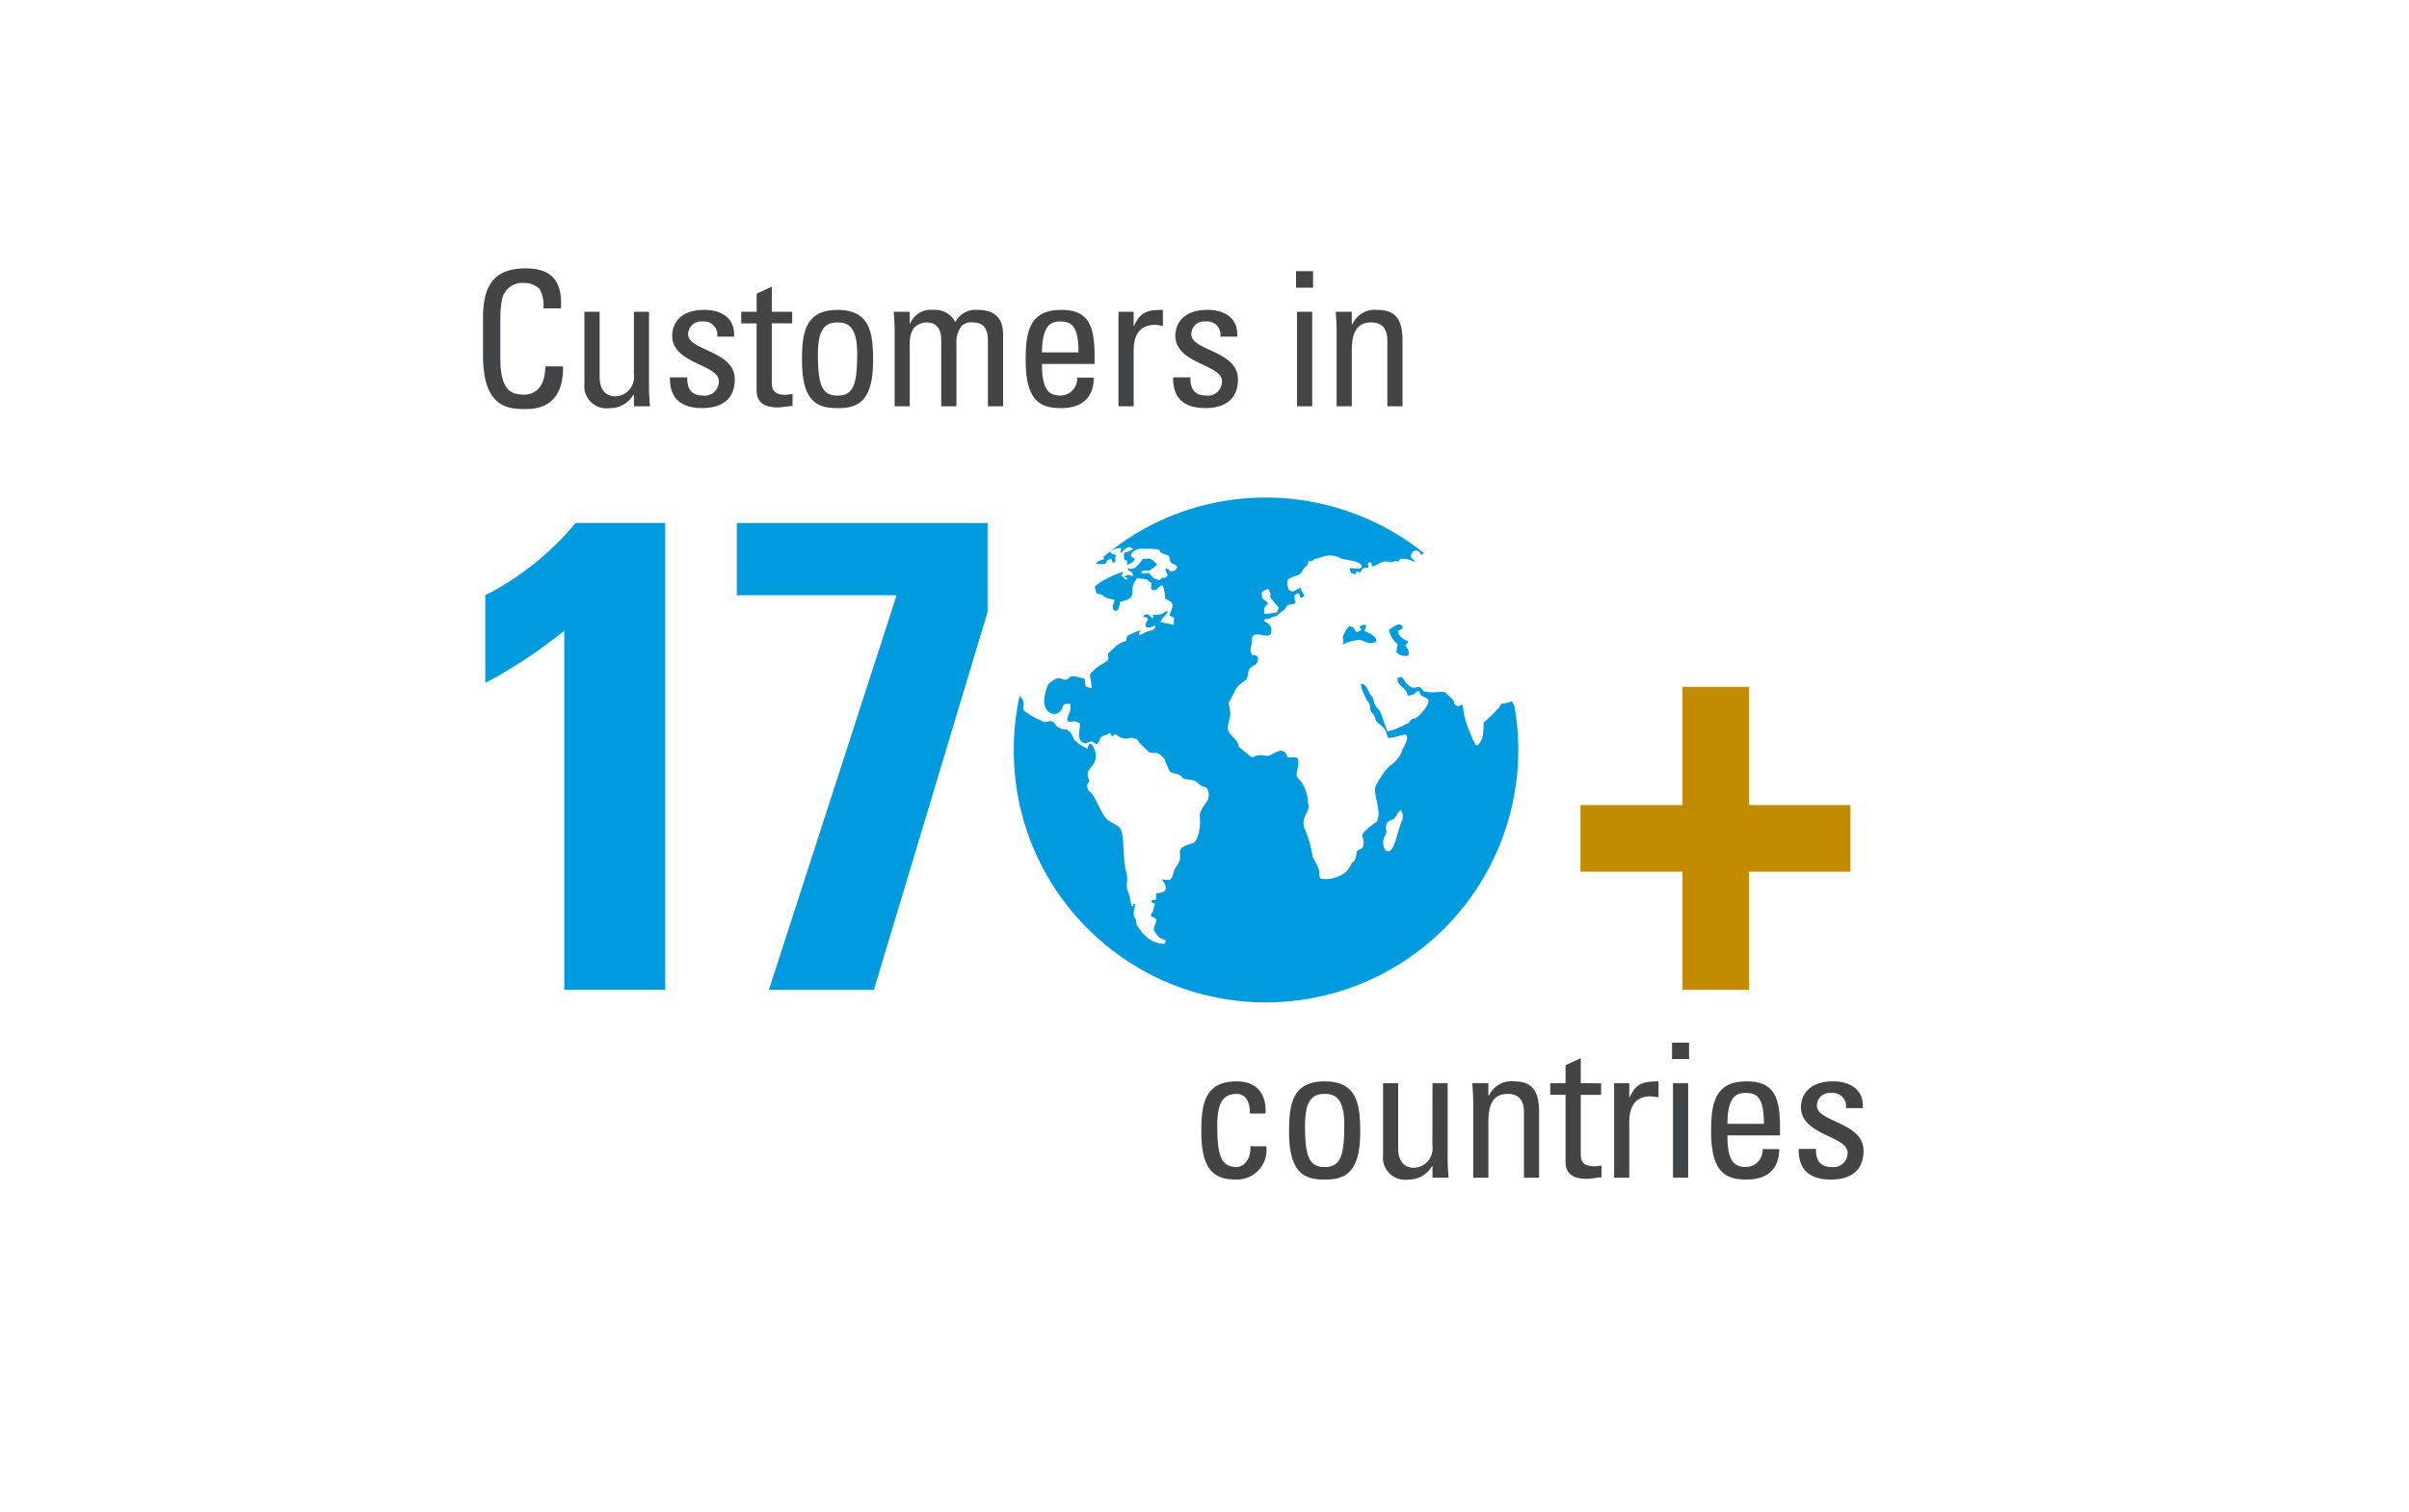
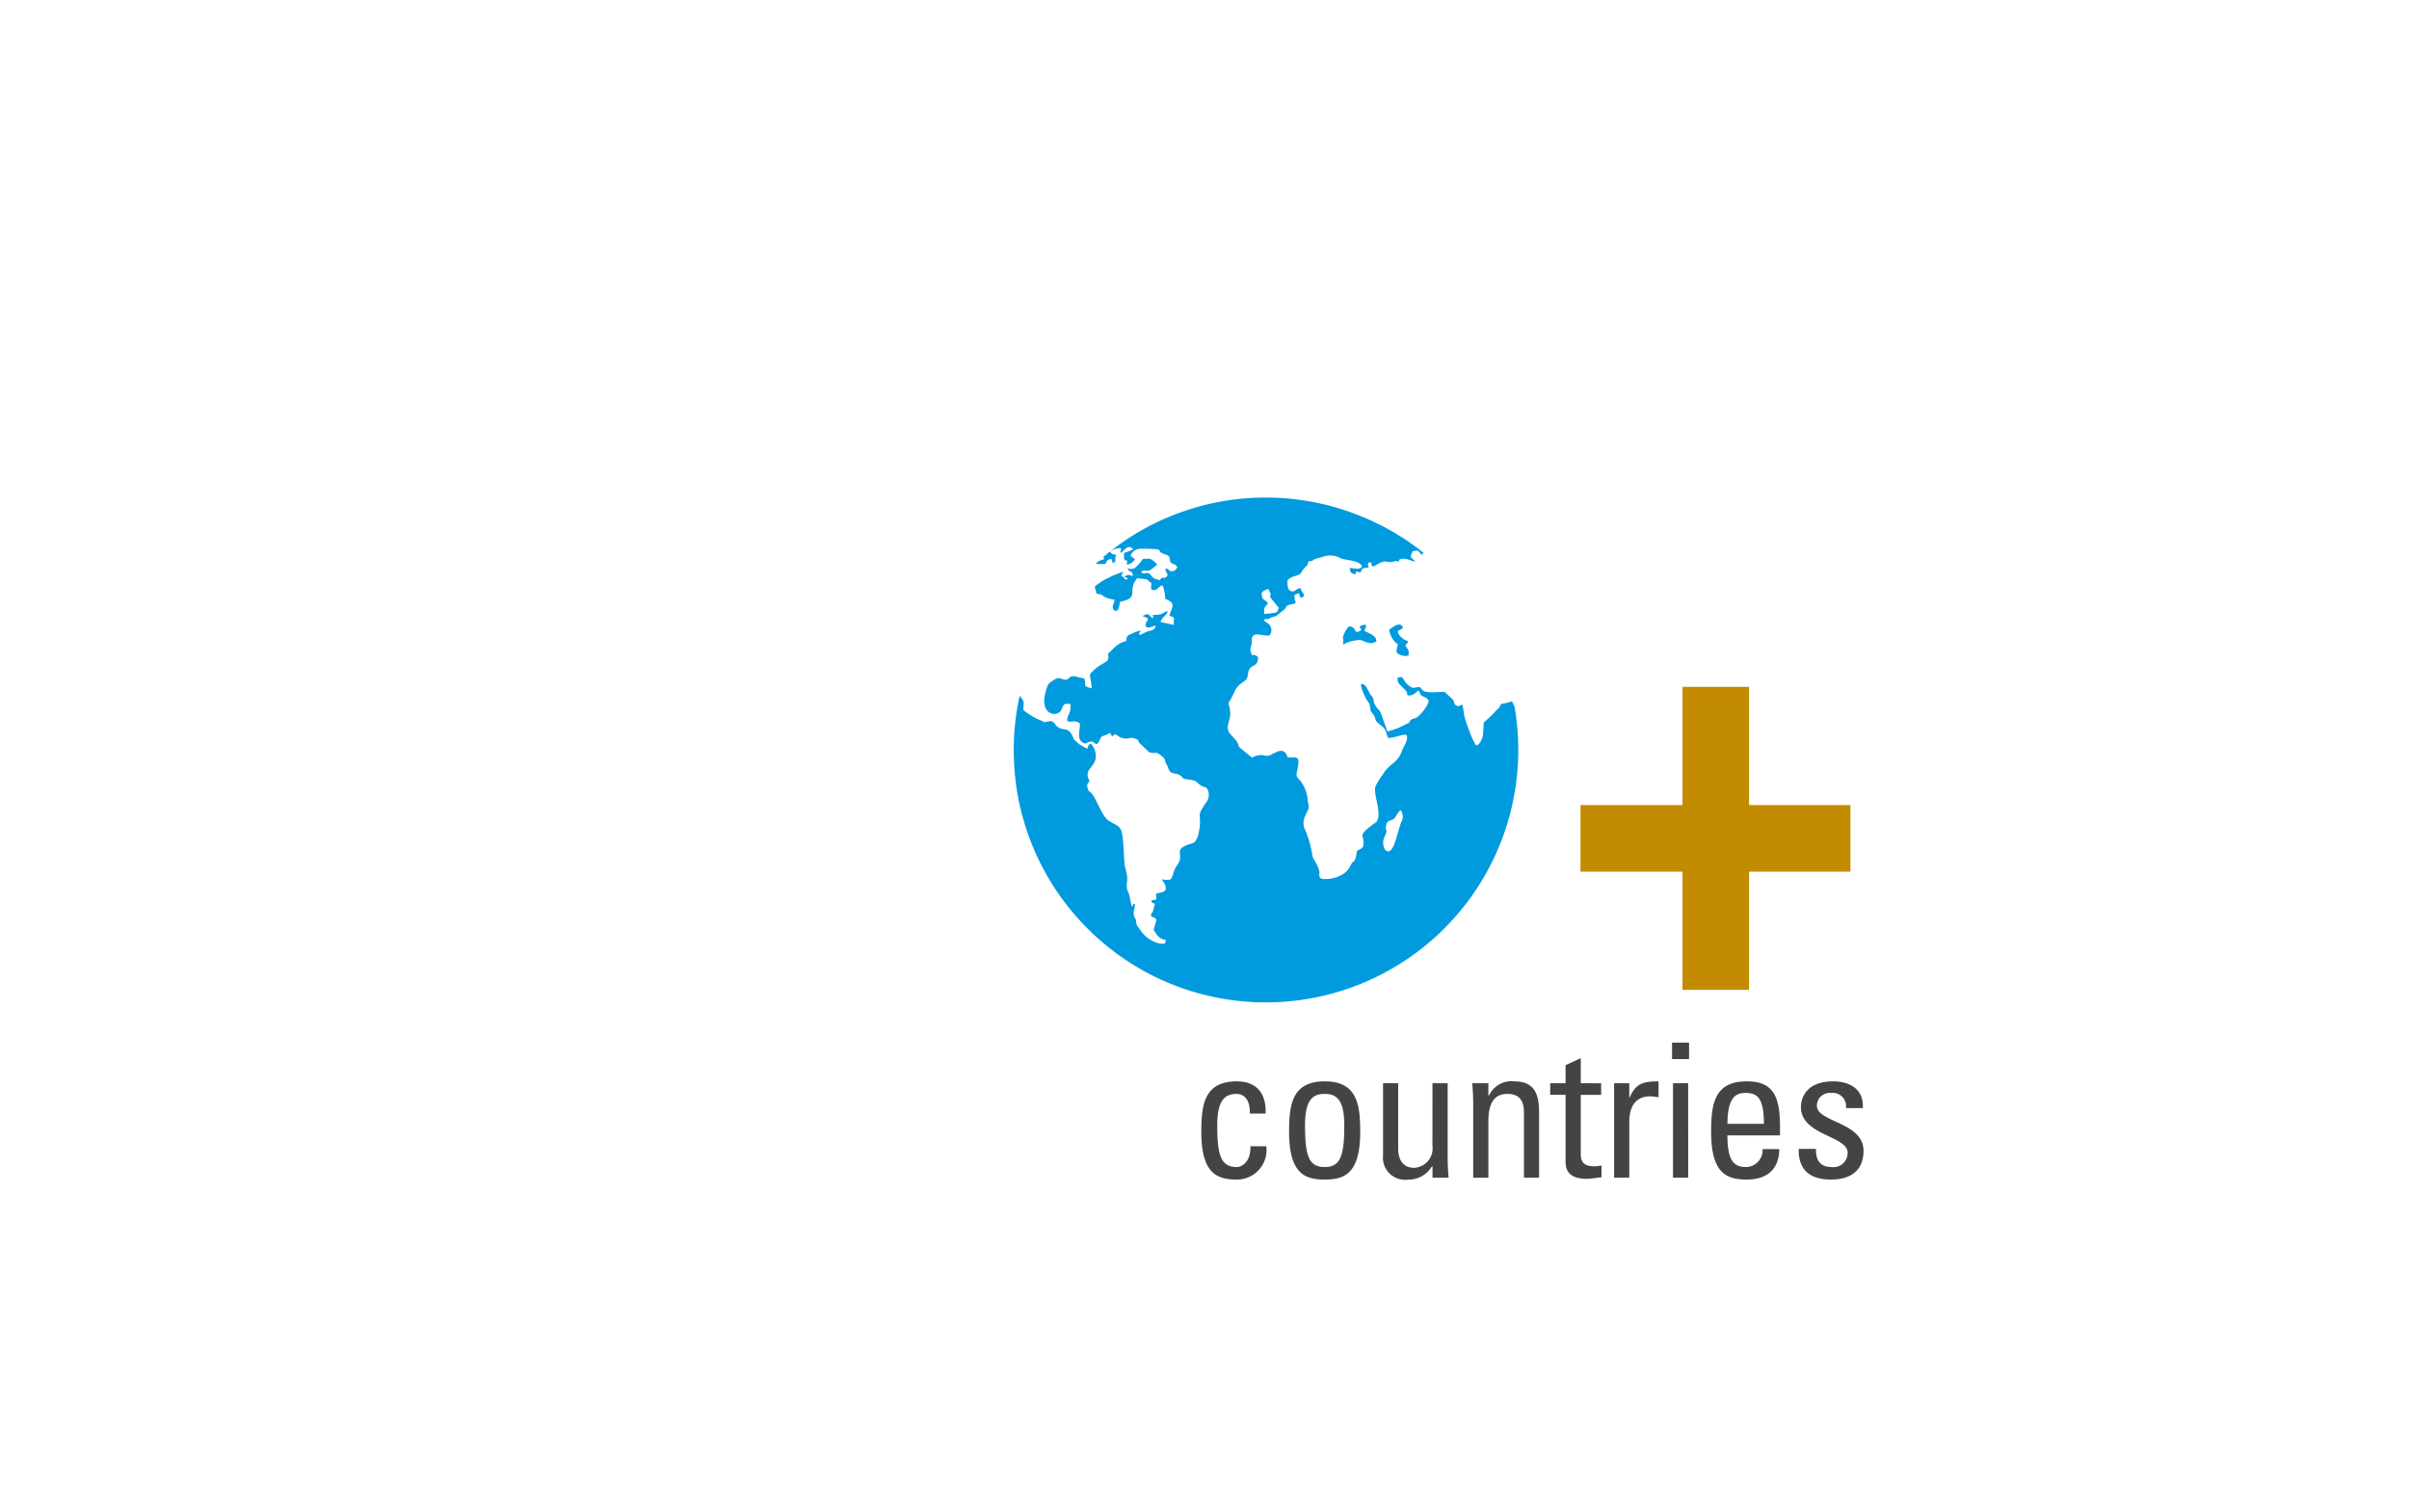
<svg xmlns="http://www.w3.org/2000/svg" id="Layer_1" data-name="Layer 1" viewBox="0 0 255 160">
  <defs>
    <style>.cls-1{fill:#009adf;}.cls-2{fill:#c38b00;}.cls-3{fill:#434446;}</style>
  </defs>
-   <path class="cls-1" d="M51.372,63a30.227,30.227,0,0,0,9.557-7.646h9.487v49.415H59.726V66.755a50.15,50.15,0,0,1-8.354,5.522Z" />
-   <polygon class="cls-1" points="104.539 64.772 92.504 104.772 81.389 104.772 94.911 63.003 77.991 63.003 77.991 55.357 104.539 55.357 104.539 64.772" />
  <polygon class="cls-2" points="178.094 72.702 185.143 72.702 185.143 85.212 195.875 85.212 195.875 92.261 185.143 92.261 185.143 104.772 178.094 104.772 178.094 92.261 167.298 92.261 167.298 85.212 178.094 85.212 178.094 72.702" />
-   <path class="cls-3" d="M148.461,43v-6.93c0-1.98-.529-3.267-2.646-3.267a2.6,2.6,0,0,0-2.646,1.485h-.079V33h-1.705c.059.693.1,1.386.1,2.079V43h1.607v-5.92c0-1.366.255-2.95,2.019-2.95,1.373,0,1.745.871,1.745,1.94V43Zm-11.27-12.553h1.8V28.7h-1.8ZM138.9,33h-1.607V43H138.9Zm-7.86,7.148c0-3.049-4.94-3.009-4.94-4.772a1.36,1.36,0,0,1,1.529-1.346,1.4,1.4,0,0,1,1.549,1.6h1.784c.137-1.98-1.372-2.832-3.137-2.832-2.783,0-3.41,1.683-3.41,2.733,0,2.99,4.939,3.029,4.939,4.811a1.5,1.5,0,0,1-1.7,1.525c-1.627,0-1.647-1.347-1.647-1.921h-1.823c-.058,2.3,1.275,3.247,3.411,3.247,1.96,0,3.45-.851,3.45-3.049M120,33h-1.607V43H120V37.1c0-1.346.451-2.713,2.235-2.713a2.871,2.871,0,0,1,.431.04c.137.02.294.04.431.059V32.8c-1.568,0-2.391.179-3.057,1.7H120Zm-4.136,5.525v-.852c0-3.306-.7-4.871-3.528-4.871-3.43,0-3.764,2.416-3.764,5.346,0,4.416,1.667,5.049,3.764,5.049,2.078,0,3.43-1.009,3.45-3.227h-1.764a1.789,1.789,0,0,1-1.725,1.9c-1.255,0-2-.555-2-3.346ZM110.3,37.3c.02-2.772.863-3.267,1.882-3.267,1.176,0,1.98.356,1.98,3.267ZM101.242,43V36.266a2.636,2.636,0,0,1,.548-1.762,1.449,1.449,0,0,1,1.216-.376c1.293,0,1.568.931,1.568,1.94V43h1.607V35.4c0-2.356-1.666-2.594-2.7-2.594a2.366,2.366,0,0,0-2.352,1.287A2.416,2.416,0,0,0,98.811,32.8a2.388,2.388,0,0,0-2.47,1.446H96.3V33H94.6c.059.693.1,1.386.1,2.079V43H96.3V36.266a3,3,0,0,1,.372-1.465,1.855,1.855,0,0,1,1.392-.673c1.294,0,1.568.931,1.568,1.94V43Zm-12.585.2c2.1,0,3.764-.633,3.764-5.049,0-2.93-.334-5.346-3.764-5.346s-3.764,2.416-3.764,5.346c0,4.416,1.667,5.049,3.764,5.049m0-1.326c-1.666,0-2.078-1.168-2.078-4.416,0-2.732.843-3.326,2.078-3.326s2.078.594,2.078,3.326c0,3.248-.412,4.416-2.078,4.416M78.464,33v1.228h1.627v7.108c0,1.149.686,1.782,2.215,1.782.529,0,1.059-.119,1.588-.158V41.711c-.353.04-.608.08-.725.08-1.471,0-1.471-.812-1.471-1.446V34.227h2.157V33H81.7V30.346l-1.607.733V33Zm-.686,7.148c0-3.049-4.939-3.009-4.939-4.772a1.359,1.359,0,0,1,1.528-1.346,1.4,1.4,0,0,1,1.549,1.6H77.7c.137-1.98-1.372-2.832-3.136-2.832-2.784,0-3.411,1.683-3.411,2.733,0,2.99,4.939,3.029,4.939,4.811a1.5,1.5,0,0,1-1.7,1.525c-1.627,0-1.646-1.347-1.646-1.921H70.918c-.059,2.3,1.274,3.247,3.41,3.247,1.961,0,3.45-.851,3.45-3.049M67.1,39.632a2.046,2.046,0,0,1-1.94,2.317c-1.137,0-1.686-.812-1.686-2.02V33H61.861v7.623A2.343,2.343,0,0,0,64.527,43.2a2.838,2.838,0,0,0,2.509-1.405H67.1V43H68.8c-.059-.693-.1-1.386-.1-2.079V33H67.1Zm-7.723-6.989c.176-2.772-.9-4.237-3.7-4.237-2.783,0-4.547,1.148-4.547,5.187v4.04c0,5.544,2.705,5.662,4.469,5.662.921,0,4.077,0,4-4.514H57.725c-.019,2.792-1.685,2.99-2.234,2.99-1.392,0-2.529-.416-2.529-3.921V34.029c0-2.455.353-2.812.412-2.97A2.2,2.2,0,0,1,55.51,29.95a2.344,2.344,0,0,1,1.588.614,3.354,3.354,0,0,1,.412,2.079Z" />
  <path class="cls-3" d="M197.261,121.806c0-3.049-4.939-3.009-4.939-4.772a1.359,1.359,0,0,1,1.529-1.346,1.4,1.4,0,0,1,1.548,1.6h1.784c.137-1.98-1.372-2.832-3.136-2.832-2.784,0-3.411,1.683-3.411,2.733,0,2.99,4.94,3.029,4.94,4.811a1.5,1.5,0,0,1-1.706,1.525c-1.627,0-1.646-1.347-1.646-1.921H190.4c-.059,2.3,1.274,3.247,3.41,3.247,1.961,0,3.45-.851,3.45-3.049m-8.84-1.623v-.852c0-3.306-.706-4.871-3.528-4.871-3.431,0-3.764,2.416-3.764,5.346,0,4.416,1.666,5.049,3.764,5.049,2.077,0,3.43-1.009,3.449-3.227h-1.764a1.788,1.788,0,0,1-1.725,1.9c-1.254,0-2-.555-2-3.346Zm-5.567-1.228c.019-2.772.862-3.267,1.882-3.267,1.176,0,1.979.356,1.979,3.267Zm-5.861-6.851h1.8v-1.742h-1.8Zm1.706,2.554h-1.607v10H178.7Zm-6.234,0h-1.607v10h1.607v-5.9c0-1.346.451-2.713,2.235-2.713a2.871,2.871,0,0,1,.431.04c.137.02.294.04.431.059V114.46c-1.568,0-2.391.179-3.057,1.7h-.04Zm-8.37,0v1.228h1.627v7.108c0,1.149.686,1.782,2.215,1.782.529,0,1.059-.119,1.588-.158V123.37c-.353.04-.608.08-.725.08-1.47,0-1.47-.812-1.47-1.446v-6.118h2.156v-1.228H167.33v-2.653l-1.608.733v1.92Zm-1.176,10v-6.93c0-1.98-.529-3.267-2.646-3.267a2.6,2.6,0,0,0-2.646,1.485h-.079v-1.287h-1.705c.059.693.1,1.386.1,2.079v7.92h1.607v-5.92c0-1.366.255-2.95,2.019-2.95,1.372,0,1.745.871,1.745,1.94v6.93Zm-11.291-3.366a2.046,2.046,0,0,1-1.94,2.317c-1.137,0-1.686-.812-1.686-2.02v-6.93H146.4v7.623a2.343,2.343,0,0,0,2.666,2.574,2.84,2.84,0,0,0,2.509-1.405h.058v1.207h1.706c-.059-.693-.1-1.386-.1-2.079v-7.92h-1.608Zm-11.408,3.564c2.1,0,3.764-.633,3.764-5.049,0-2.93-.334-5.346-3.764-5.346s-3.764,2.416-3.764,5.346c0,4.416,1.667,5.049,3.764,5.049m0-1.326c-1.666,0-2.078-1.168-2.078-4.416,0-2.732.843-3.326,2.078-3.326s2.078.594,2.078,3.326c0,3.248-.412,4.416-2.078,4.416m-6.253-5.663c.1-2.237-1.059-3.406-3.038-3.406-3.431,0-3.764,2.416-3.764,5.346,0,4.416,1.666,5.049,3.764,5.049a3.132,3.132,0,0,0,3.116-3.524H132.36c.058,1.8-1.059,2.2-1.431,2.2-1.666,0-2.078-1.168-2.078-4.416,0-2.732.843-3.326,2.078-3.326.607,0,1.411.436,1.372,2.079Z" />
  <path class="cls-2" d="M116.474,59.227c.079-.07.16-.14.241-.208-.081.068-.16.138-.241.208" />
  <path class="cls-1" d="M145.707,67.873c-.035-.595-.753-.823-1.248-1.081.027-.548.171-.116.136-.644a.838.838,0,0,0-.436.035c-.385.171-.17.219-.17.28.017.294.385-.061-.009.3a.758.758,0,0,1-.427.11c-.265-.37-.247-.554-.762-.569a2.576,2.576,0,0,0-.556.884c-.171.508-.052.158-.035.7a.183.183,0,0,0,0,.07c-.009.328-.085-.061-.035.241.4-.083.094-.075.394-.171a4.55,4.55,0,0,1,1.4-.293c.591.131,1.085.6,1.753.131" />
  <path class="cls-1" d="M147.828,69.045a1.322,1.322,0,0,0,1.274.337c.077-.672-.136-.637-.341-1.1a.723.723,0,0,1,.144-.135c.153-.206.077.081.153-.267-.4-.13-1.051-.541-1.1-1.082.2-.157.136-.061.28-.157.315-.206.077.109.265-.241-.162-.316-.341-.37-.736-.213a5.521,5.521,0,0,0-.718.464,2.293,2.293,0,0,0,.907,1.542c-.04.4-.134.3-.125.849" />
  <path class="cls-1" d="M160.268,74.533c.015.07.026.14.039.21l0,.005c-.013-.07-.028-.143-.043-.215M148.314,87.04c-.136.376-.255.836-.386,1.239-.17.569-.573,2.381-1.315,1.663a1.506,1.506,0,0,1-.078-1.335c.455-.849.043-.65.2-1.3.119-.521.53-.392.836-.672.281-.248.333-.686.71-.876a1.176,1.176,0,0,1,.037,1.281m-14.05-24.692c.068.153.136.3.215.453.1.425-.232.075.1.583q.395.472.778.943c-.162.473-.154.515-.615.554a8.385,8.385,0,0,1-.942.1c.094-.609-.085-.293.059-.644.162-.418.188-.1.334-.508-.315-.472-.649-.151-.634-1.107a1.279,1.279,0,0,1,.7-.377m26.043,12.395a2.368,2.368,0,0,1-.242-.521,5.311,5.311,0,0,1-1.153.287l-.029.037c-.245.35.013.2-.418.567a12.8,12.8,0,0,1-1.419,1.368,9.518,9.518,0,0,1-.1,1.471c-.062.267-.359.985-.71.933a7.245,7.245,0,0,1-.692-1.506,12.328,12.328,0,0,1-.537-1.583c-.078-.335-.13-.979-.207-1.2-.368.055-.349.289-.7.041-.25-.179-.136-.288-.274-.556-.289-.271-.589-.547-.888-.82-.233-.075-1.122.056-1.5.013-.676-.062-.736-.022-1.136-.561-.712.035-.65.3-1.344-.293-.453-.385-.368-1-1.024-.652-.026.562.25.685.494.945.179.2.4.335.5.6.009.009.05.261.059.3.642.041.795-.267,1.146-.526.34.322.008.377.5.631.394.2.316.083.573.4.127.431-.88,1.6-1.215,1.814-.255.165-.393.068-.624.259-.34.289.044.247-.554.466a7.666,7.666,0,0,1-1.95.766c-.145-.4-.289-.8-.436-1.2-.428-1.374-.411-.842-.844-1.554-.207-.306-.121-.508-.257-.781-.094-.206-.241-.294-.368-.548-.2-.389-.427-1-.88-.937-.094.307.418,1.349.548,1.6s.332.363.394.727c.085.5-.017.437.257.774.573.692-.024.57.862,1.246.668.508.5.659.78,1.336.434.124,1.733-.458,1.957-.287.265.473-.308,1.226-.455,1.637-.479,1.375-1.315,1.355-1.957,2.408a10.037,10.037,0,0,0-.836,1.329c-.368.775.744,2.918.077,3.816a13.673,13.673,0,0,0-1.2.95c-.625.678.015.56-.222,1.692-.19.258-.42.271-.651.457a4.46,4.46,0,0,1-.163.808c-.153.4-.179.186-.4.508a4.466,4.466,0,0,1-.333.589,2.556,2.556,0,0,1-.4.412,3.477,3.477,0,0,1-2.477.608c-.377-.322-.122-.4-.216-.854a3.774,3.774,0,0,0-.478-1.037l-.019-.031a2.412,2.412,0,0,1-.205-.431,11.8,11.8,0,0,0-.735-2.7c-.677-1.274.377-1.94.332-2.658-.017-.19-.086-.306-.1-.457a3.959,3.959,0,0,0-.735-2.13c-.582-.679-.505-.438-.315-1.555.24-1.28-.306-.952-1.078-.985-.376-1.164-1.112-.6-1.847-.254-.461.213-.633-.061-1.154.013-1.165.158-.25.657-1.8-.575-.65-.515-.214-.254-.6-.9a9.422,9.422,0,0,0-.7-.775c-.589-.74.112-1.486.008-2.333-.179-1.577-.435-.206.447-2.111.463-1.011,1.162-1.02,1.342-1.471.153-.4.05-.691.341-1.061.256-.3.624-.241.769-.712.207-.582-.188-.657-.614-.672-.181-.609-.181-.457-.043-1.02.077-.315.009-.466.077-.782.17-.785,1.514-.006,1.9-.328a.914.914,0,0,0,0-.985c-.216-.322-.5-.28-.642-.589.323-.219.086-.026.367-.09.333-.074.29-.17.683-.245.35-.07.577-.392.915-.611.488-.315.257-.595.845-.691.95-.165.334-.136.438-1.02.144-.057.28-.119.418-.18.3.39-.077.232.282.493.093-.055.207-.11.308-.165-.054-.424-.25-.341-.377-.869-.47.075-.64.473-1.019.329s-.384-.666-.367-1.1c.136-.328.818-.508,1.085-.589.43-.144.368-.431.762-.821.513-.514.136.007.386-.656.565-.022.3-.04.632-.213l.017-.006.034-.013c.2-.09.453-.11.709-.2a2.313,2.313,0,0,1,2.009.122c.53.219,2.13.226,2.252.9-.386.4-.754.109-1.31.144.1.521.144.521.616.666.076-.248-.034-.151.093-.307.153.033.306.062.463.09.154-.528.332-.453.856-.514-.089-.364-.181-.261.015-.548.541.055.1.007.367.438.377-.048.745-.466,1.265-.521.325-.035.309.09.769.039.377-.039.359-.177.735-.019.136-.254,0-.248.333-.309.512-.09.959.226,1.454.3-.367-.453-.718-.364-.263-1.117.571-.116.624-.033.872.4.139-.081.2-.16.268-.2-.039-.03-.076-.063-.117-.094-.215-.17-.429-.335-.649-.5l-.127-.092c-.181-.136-.366-.267-.554-.4-.058-.039-.118-.083-.177-.122-.225-.154-.452-.307-.683-.454l-.066-.039c-.21-.134-.422-.263-.639-.392-.066-.039-.133-.081-.2-.118-.206-.118-.412-.239-.617-.35l-.108-.059c-.235-.13-.474-.254-.718-.377-.07-.035-.14-.068-.208-.1-.194-.094-.387-.188-.584-.28-.061-.029-.123-.057-.186-.085-.243-.112-.491-.219-.737-.324-.067-.027-.132-.053-.2-.082-.2-.081-.394-.159-.595-.234l-.228-.087c-.253-.094-.507-.186-.764-.272-.047-.015-.1-.03-.146-.048-.218-.072-.434-.142-.655-.208-.082-.024-.166-.048-.25-.074-.231-.068-.462-.134-.7-.2-.039-.009-.074-.022-.114-.031-.263-.068-.53-.131-.794-.19-.084-.02-.17-.037-.254-.057-.213-.046-.423-.088-.638-.127-.069-.013-.14-.029-.209-.039-.267-.049-.539-.093-.811-.134-.081-.013-.161-.022-.243-.035-.211-.031-.42-.057-.634-.081-.084-.011-.17-.022-.256-.031-.27-.035-.543-.059-.821-.081l-.2-.013c-.225-.013-.451-.026-.675-.035-.093,0-.185-.009-.276-.011-.265-.009-.533-.013-.8-.015H134a26.6,26.6,0,0,0-17.22,6.3l.013.025a.431.431,0,0,1,.094.2c-.429.1-.431.177-.6.2-.1.09-.2.177-.3.265a2.956,2.956,0,0,0,1.027.022c.111-.206.178-.386.376-.458a.756.756,0,0,1,.3-.028,2.857,2.857,0,0,0,.069.306c0,.007.011.05.011.061.009-.006.015.044.021.064.54-.315.086-.322.377-.889-.453-.09-.393-.035-.674-.324a1.574,1.574,0,0,1,1.2-.376c-.027.273-.153.267-.05.5.307-.193.521-.7,1.018-.611.092.068.206.131.307.193A2.964,2.964,0,0,1,119,58.5c-.145,1.487.471.241.265,1.261a1.127,1.127,0,0,0,.863-.569c-.135-.173-.331-.173-.442-.385a.978.978,0,0,1,.53-.6,1.463,1.463,0,0,1,.624-.13c2.72.022,1.429.145,2.266.528.189.083.522.125.634.289.17.26.009.506.28.711.24.18.274-.006.591.39a.59.59,0,0,1-.565.466c-.462.007-.189-.308-.683-.26.008.464.471.643.042.9-.377.226-.136-.083-.418.075l-.044.028a.207.207,0,0,0-.045.049l-.135.15c-.684-.186-.554-.1-.965-.553-.153-.171-.18-.215-.456-.191-.17.005-.391.081-.556-.07.332-.418.5-.013.985-.26a6.035,6.035,0,0,0,.709-.554c-.144-.328-.017-.057-.231-.267-.48-.486-.618-.361-1.266-.361a4.487,4.487,0,0,1-.863.972.784.784,0,0,1-.752.006c.144.589.521.136.554.85-.248-.049-.377-.173-.634-.084-.546.206-.059.184-.015.294,0,.006.255.032,0,.129-.281.1-.044-.055-.59-.377.075-.135.153-.28.232-.424a10.794,10.794,0,0,0-1.522.61,6.826,6.826,0,0,0-1.48.937c-.008.515.083.171.136.782.794.048.539.286,1.333.512.153.042.35.083.592.125,0,.383-.342.672-.106,1.068.556.39.573-.37.711-.854,1.881-.394.975-.948,1.461-1.983a2.372,2.372,0,0,1,.326-.5c.144,0,.736.068.863.094.427.075.2.18.656.383-.008.37-.2.85.351.762.418-.074.324-.4.836-.486a4.8,4.8,0,0,1,.274,1.425c1.23.48.683.869.444,1.767.153.074.314.144.479.214-.009.261-.017.513-.026.769-.025,0-1.316-.28-1.4-.309.2-.56.556-.569.787-1.143-.462.083-.429.226-.762.329a4.772,4.772,0,0,1-.845.068.592.592,0,0,1,.022.151c.018.179.1.008-.017.2-.427-.2-.282-.666-1.077-.232.179.083.359.157.546.232-.023.525-.068.129-.18.479-.27.9.746.342,1.012.3-.07.473-.359.473-.77.6-.453.135-.59.322-.951.405,0-.563-.083-.09.163-.482a3.26,3.26,0,0,0-.965.342l-.035.013c-.439.179-.506.206-.556.766a2.624,2.624,0,0,0-1.079.521l-.784.753a.7.7,0,0,0-.059.055c.093.707,0,.718-.43.994a4.7,4.7,0,0,0-.812.521c-1.069.958-.555.512-.5,2.163-.223-.068-.434-.145-.639-.219-.161-1.095.06-.734-.821-.986-.949-.271-.818.193-1.212.274-.438.1-.65-.4-1.282.013-.352.241-.684.4-.771.821a5.082,5.082,0,0,0-.3,1.458c.059,1.541,1.463,1.629,1.819.911.241-.48.18-.74.959-.615a1.9,1.9,0,0,1-.145,1.026c-.068.186-.258.519-.161.775.556.226.573-.2,1.307.239.051.736-.333,1.556.231,1.979.436.322.463.035.845-.033.429-.074.35.19.745.254.223-.274.129-.1.274-.438.256-.582.324-.306.932-.665.059-.033.11-.068.171-.11.068.145.143.28.214.418.444-.527.5-.013,1.01.13a1.889,1.889,0,0,0,.5.083c.372,0,.411-.178.918,0a1.435,1.435,0,0,0,.207.068c.009,0,.032.013.032.028s.036.027.042.033a2.036,2.036,0,0,1,.162.3c.35.332.7.672,1.044,1,.675.265.675-.234,1.445.512.325.307.179.3.36.7.026.061.076.123.111.2.068.186.145.363.222.543.352.457.829.171,1.317.644.28.273.068.19.692.3.968.158.59.07,1.326.624.281.206.351.09.616.265a1.272,1.272,0,0,1-.035,1.522c-.95,1.383-.625,1.158-.666,2.254-.035.631-.214,1.931-.8,2.089-2.147.6-.9,1.02-1.462,2.079-.163.3-.282.377-.386.618-.426,1-.126,1.335-1.391,1.11a2.846,2.846,0,0,0,.162.258c.376.582.437,1.02-.333,1.165-.639.122-.369,0-.427.711-.249.1-.359,0-.522.164.224.412.017.068.395.3-.07.226-.121.445-.179.664-.145.534-.19.041-.241.665.223.1.376.083.574.35-.027.206-.233.769-.292,1.091.316.472.573.978,1.25,1.028-.009.394.084.355-.259.438a2.46,2.46,0,0,1-1.165-.341,3.146,3.146,0,0,1-1.153-1,3.813,3.813,0,0,0-.28-.37c-.323-.418-.2-.611-.289-.889a1.087,1.087,0,0,1-.2-.878c.026-.151.265-.869-.024-.744s.223.068-.18.258a5.809,5.809,0,0,1-.223-.965c-.1-.541-.233-.561-.291-.889-.127-.762.2-.843-.163-2.11-.237-.836-.14-2.822-.39-3.84a1.573,1.573,0,0,0-.149-.405c-.231-.383-.794-.56-1.247-.869-.024-.007-.041-.013-.05-.028-.624-.438-1.215-2.157-1.71-2.8-.233-.309-.376-.173-.48-.657-.112-.447.06-.37.206-.742-.762-1.395.986-1.375.625-3.052a1.861,1.861,0,0,0-.487-.875c-.359.157-.188.245-.376.547-.29-.164-.581-.328-.862-.493-.88-.849-.413-.232-.657-.788-.533-1.162-1.036-.512-1.668-1.088-.284-.24-.333-.617-.8-.547-.709.094-.315.206-1.05-.138a7.24,7.24,0,0,1-1.712-1.033c-.023-.832.232-.753-.4-1.52a26.38,26.38,0,0,0-.624,5.745q0,.459.017.915c0,.065,0,.131.007.2.013.289.025.578.048.867l0,.035c.023.3.052.6.084.9.005.059.013.12.02.182q.046.4.1.8c.005.031.009.063.013.094.043.3.095.587.147.88l.031.162c.048.256.1.512.157.766.011.042.018.083.028.127q.1.434.211.861c.013.041.022.085.035.126.068.252.138.5.215.754.013.048.025.091.038.14.089.28.178.562.273.84.008.027.018.055.028.084.089.253.18.5.276.755.017.048.034.094.052.14.107.278.218.551.333.825a.025.025,0,0,1,.005.013c.111.263.232.526.35.784.022.044.039.09.061.134.252.531.519,1.055.8,1.567.023.039.045.076.067.116.289.517.6,1.02.915,1.513.022.03.042.063.064.094q.489.748,1.029,1.456c.017.022.034.046.051.067.178.233.356.46.539.684a.192.192,0,0,1,.013.017c.2.236.39.468.592.7.013.013.021.024.033.038.2.221.389.435.589.647.009.011.022.022.03.033.418.442.852.872,1.3,1.285.013.014.027.024.04.038q.669.617,1.38,1.19c.016.014.032.025.047.038.473.378.961.744,1.462,1.09a.349.349,0,0,0,.049.033q.752.519,1.541.989a.464.464,0,0,0,.044.026c.527.313,1.068.609,1.618.885.014,0,.023.013.036.017a26.726,26.726,0,0,0,38.236-28.537Z" />
</svg>